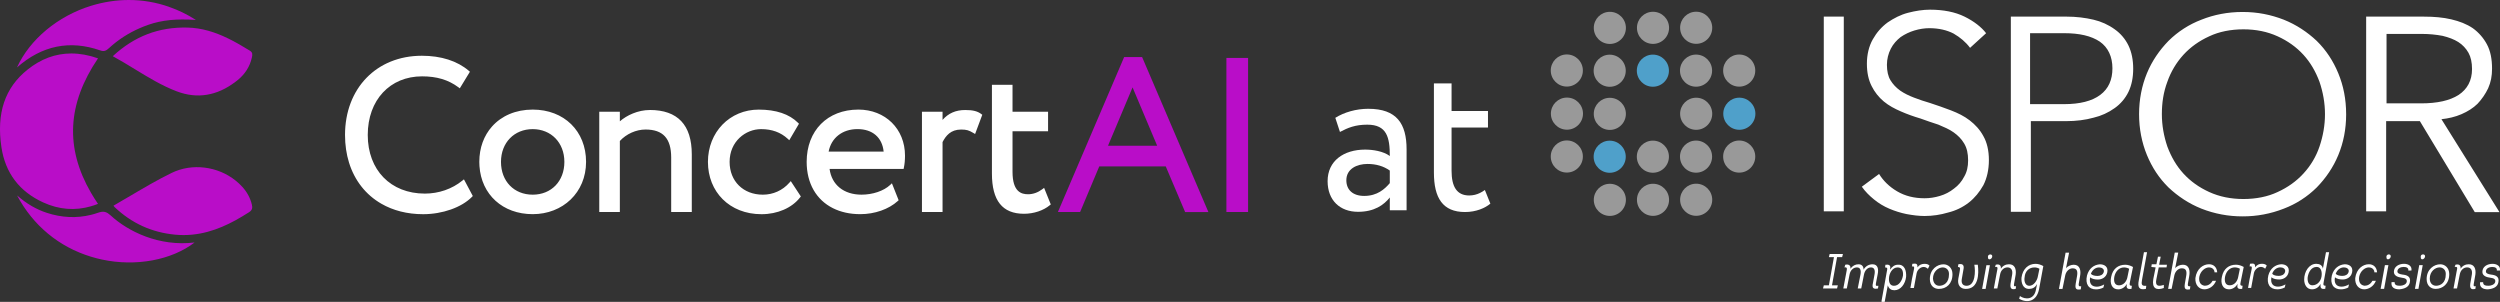
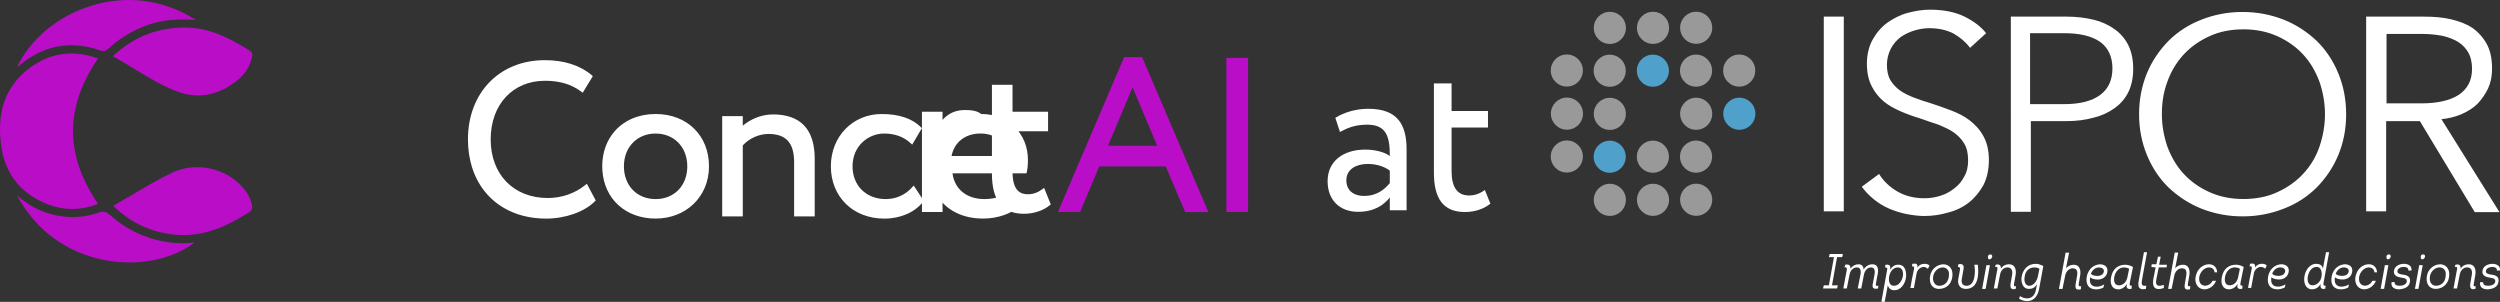
<svg xmlns="http://www.w3.org/2000/svg" id="Layer_2" viewBox="0 0 1348.39 162.83">
  <rect x="0" y="0" width="1348.39" height="162.83" fill="#333333" stroke="none" />
  <defs>
    <style>.cls-1{fill:#fff;}.cls-2{fill:#999;}.cls-3{fill:#b90dc8;}.cls-4{fill:#4fa0ca;}</style>
  </defs>
  <g id="Layer_1-2">
    <g>
      <g>
        <path class="cls-3" d="m91.18,3.69c-7.01-2.46-14.31-3.69-21.71-3.69-6.73,0-13.55,1.04-20.31,3.11C31.15,8.65,16.04,21.28,9.15,36.39c13.42-11.84,28.53-14.93,44.94-9.19,2.07.73,3.15.19,4.75-1.29,1.25-1.15,2.55-2.25,3.9-3.29,5.08-3.91,10.87-7.01,17.25-9.24,7.26-2.53,15.02-3.34,25.66-2.63-4.64-2.96-9.49-5.32-14.48-7.05Zm-31.61,112.44c-2.2-2.04-3.82-2.38-6.63-1.4-1.29.45-2.58.83-3.88,1.15-7.74,1.91-15.73,1.55-23.82-1.09-5.66-1.84-10.93-4.92-16.03-9.38,8.64,16.24,22.56,27.75,39.84,33.03,1.98.61,4,1.14,6.06,1.57,18.21,3.89,37.48.27,49.83-9.22-19.21,2.3-35.92-5.95-45.36-14.69Zm76.28-5.75c-.87-3.57-2.53-6.68-5.08-9.51-1.15-1.28-2.4-2.45-3.72-3.5-9.62-7.68-23.36-9.51-34.45-4.12-7.58,3.69-14.98,8.05-22.14,12.28-3.07,1.83-6.15,3.63-9.25,5.4.03.13.63.77.66.83,9.12,8.61,19.8,13.58,32.58,14.81,12.57,1.2,23.35-2.72,32.59-7.77,2.54-1.39,4.97-2.87,7.28-4.34,1.81-1.16,1.92-2.42,1.52-4.09Zm-1.04-83.02c-3.91-2.41-7.96-4.8-12.2-6.83-6.61-3.16-13.68-5.48-21.47-5.66-15.49-.38-28.67,4.67-40.31,15.44,4.08,2.22,8.04,4.64,11.87,6.98,7.56,4.61,14.69,8.96,22.67,11.99,11.01,4.17,21.66,2.43,31.65-5.17.37-.27.74-.56,1.1-.85,4.05-3.27,6.64-7.36,7.72-12.17.36-1.64.5-2.78-1.04-3.72Zm-81.93,4.11c-4.97-1.75-9.79-2.63-14.43-2.63-8.47,0-16.36,2.91-23.6,8.71C2.61,47.35-1.98,61.04.77,79.41c2.09,13.9,9.7,23.93,22.6,29.8,8.47,3.86,17.09,4.54,25.69,2.05,1.26-.36,2.52-.79,3.79-1.3-1.37-2.01-2.63-4.02-3.8-6.03-14.03-24.24-12.76-48.02,3.82-72.47Z" />
        <g>
          <g>
            <path class="cls-1" d="m738.06,58.67c-6.67,0-13.09,1.9-17.85,4.88l2.5,7.62c4.28-2.26,8.22-3.93,14.75-3.93,10.59,0,12.14,6.9,12.14,16.9-3.57-2.62-9.16-3.45-13.32-3.45-11.54,0-20.23,6.07-20.23,17.01,0,10.35,6.66,16.54,16.41,16.54,8.81,0,13.92-3.69,17.14-7.73v6.9h9.05v-32.83c0-13.92-5.36-21.9-20.59-21.9Zm11.54,40.1c-2.74,3.22-6.78,6.9-13.8,6.9-6.19,0-9.64-3.32-9.64-8.44,0-6.19,5.71-8.8,11.42-8.8,4.65,0,8.69,1.19,12.02,3.57v6.78Z" />
            <path class="cls-1" d="m800.88,102.46c-.76.56-1.66,1.14-2.71,1.64-1.59.77-3.52,1.33-5.74,1.33-6.78,0-9.52-4.88-9.52-13.32v-23.32h19.64v-8.92h-19.64v-14.87h-9.52v48.07c0,13.69,4.75,21.29,16.77,21.29,2.98,0,5.68-.53,8-1.36s4.25-1.96,5.68-3.16l-2.97-7.37Z" />
          </g>
-           <path class="cls-1" d="m563.14,101.33l-.95.72c-2.41,1.8-5,2.72-7.7,2.72-3.6,0-8.38-1.25-8.38-12.1v-21.86h19.17v-10.53h-19.17v-14.53h-11.11v47.85c0,14.6,5.66,21.7,17.29,21.7,5.25,0,10.47-1.73,13.94-4.62l.51-.43-3.59-8.91Zm-33.89-39.84c-2.1-1.55-4.54-2.15-8.66-2.15-5.09,0-9.04,1.71-12.22,5.33v-4.39h-11.11v54.08h11.11v-37.74c1.77-3.37,4.36-6.75,10.01-6.75,3.01,0,4.24.44,6.62,1.85l.93.55,3.87-10.37-.56-.4Zm-66.3-2.38c-16.66,0-27.87,11.33-27.87,28.2,0,11.67,5.26,20.52,14.16,24.97,4.17,2.1,9.15,3.23,14.75,3.23,7.79,0,15.35-2.64,20.24-7.09l.46-.42-.33-.83-3.3-8.31-.97.91c-3.46,3.21-9.37,5.22-15.42,5.22-9.57,0-16.09-5.29-17.23-13.87h39.92l.15-.72c.4-1.87.61-4.04.61-6.46,0-14.39-10.59-24.84-25.18-24.84Zm-16.02,22.65c1.42-7.4,7.41-12.13,15.55-12.13s13.33,4.51,14.12,12.13h-29.67Zm-20.41,15.92l-.79.89c-3.65,4.14-8.74,6.43-14.3,6.43-10.55,0-17.91-7.27-17.91-17.68,0-11.07,8.63-17.67,16.98-17.67,5.86,0,10.56,1.71,14.38,5.22l.82.76,5.23-8.89-.5-.5c-4.72-4.72-11.86-7.12-21.2-7.12-15.62,0-27.4,12.13-27.4,28.21s11.61,28.2,28.9,28.2c8.64,0,16.41-3.39,20.81-9.06l.4-.51-5.42-8.27Zm-76.03-38.34c-6.46,0-12.43,2.86-16.17,6.09v-5.16h-11.1v54.08h11.1v-38.31c3.49-3.81,8.77-6.18,13.85-6.18,9.44,0,13.84,4.81,13.84,15.12v29.37h11.11v-31.12c0-15.86-7.62-23.91-22.64-23.91Zm-63.18-.23c-9.17,0-16.84,3.39-21.95,9.14-4.34,4.87-6.84,11.45-6.84,19.06,0,.76.03,1.51.08,2.24,1.02,15.4,12.54,25.96,28.72,25.96s28.78-11.6,28.78-28.2-11.83-28.2-28.78-28.2Zm0,45.89c-10.07,0-17.1-7.27-17.1-17.68s7.2-17.67,17.1-17.67,17.09,7.26,17.09,17.67-7.03,17.68-17.09,17.68Zm-37.08-8.27l-.86.69c-5.55,4.51-12.73,7-20.22,7-18.43,0-30.8-12.71-30.8-31.62s12.04-31.62,29.29-31.62c7.94,0,14.15,1.86,19.56,5.86l.8.6,5.45-8.95-.58-.5c-6.18-5.31-14.94-8.12-25.34-8.12-24.4,0-41.44,17.57-41.44,42.73,0,5.37.75,10.37,2.16,14.92,3.02,9.71,9.09,17.36,17.41,22.15,6.33,3.66,13.96,5.66,22.56,5.66,10.44,0,20.77-3.66,26.33-9.33l.46-.48-4.78-8.99Z" />
+           <path class="cls-1" d="m563.14,101.33l-.95.72c-2.41,1.8-5,2.72-7.7,2.72-3.6,0-8.38-1.25-8.38-12.1v-21.86h19.17v-10.53h-19.17v-14.53h-11.11v47.85c0,14.6,5.66,21.7,17.29,21.7,5.25,0,10.47-1.73,13.94-4.62l.51-.43-3.59-8.91Zm-33.89-39.84c-2.1-1.55-4.54-2.15-8.66-2.15-5.09,0-9.04,1.71-12.22,5.33v-4.39h-11.11v54.08h11.11v-37.74c1.77-3.37,4.36-6.75,10.01-6.75,3.01,0,4.24.44,6.62,1.85l.93.55,3.87-10.37-.56-.4Zc-16.66,0-27.87,11.33-27.87,28.2,0,11.67,5.26,20.52,14.16,24.97,4.17,2.1,9.15,3.23,14.75,3.23,7.79,0,15.35-2.64,20.24-7.09l.46-.42-.33-.83-3.3-8.31-.97.91c-3.46,3.21-9.37,5.22-15.42,5.22-9.57,0-16.09-5.29-17.23-13.87h39.92l.15-.72c.4-1.87.61-4.04.61-6.46,0-14.39-10.59-24.84-25.18-24.84Zm-16.02,22.65c1.42-7.4,7.41-12.13,15.55-12.13s13.33,4.51,14.12,12.13h-29.67Zm-20.41,15.92l-.79.89c-3.65,4.14-8.74,6.43-14.3,6.43-10.55,0-17.91-7.27-17.91-17.68,0-11.07,8.63-17.67,16.98-17.67,5.86,0,10.56,1.71,14.38,5.22l.82.76,5.23-8.89-.5-.5c-4.72-4.72-11.86-7.12-21.2-7.12-15.62,0-27.4,12.13-27.4,28.21s11.61,28.2,28.9,28.2c8.64,0,16.41-3.39,20.81-9.06l.4-.51-5.42-8.27Zm-76.03-38.34c-6.46,0-12.43,2.86-16.17,6.09v-5.16h-11.1v54.08h11.1v-38.31c3.49-3.81,8.77-6.18,13.85-6.18,9.44,0,13.84,4.81,13.84,15.12v29.37h11.11v-31.12c0-15.86-7.62-23.91-22.64-23.91Zm-63.18-.23c-9.17,0-16.84,3.39-21.95,9.14-4.34,4.87-6.84,11.45-6.84,19.06,0,.76.03,1.51.08,2.24,1.02,15.4,12.54,25.96,28.72,25.96s28.78-11.6,28.78-28.2-11.83-28.2-28.78-28.2Zm0,45.89c-10.07,0-17.1-7.27-17.1-17.68s7.2-17.67,17.1-17.67,17.09,7.26,17.09,17.67-7.03,17.68-17.09,17.68Zm-37.08-8.27l-.86.69c-5.55,4.51-12.73,7-20.22,7-18.43,0-30.8-12.71-30.8-31.62s12.04-31.62,29.29-31.62c7.94,0,14.15,1.86,19.56,5.86l.8.6,5.45-8.95-.58-.5c-6.18-5.31-14.94-8.12-25.34-8.12-24.4,0-41.44,17.57-41.44,42.73,0,5.37.75,10.37,2.16,14.92,3.02,9.71,9.09,17.36,17.41,22.15,6.33,3.66,13.96,5.66,22.56,5.66,10.44,0,20.77-3.66,26.33-9.33l.46-.48-4.78-8.99Z" />
          <path class="cls-3" d="m661.47,31.23v83.13h11.69V31.23h-11.69Zm-9.74,83.08l-35.73-83.54h-9.68l-35.74,83.59h11.98l.35-.82,9.99-23.81h35.85l9.96,23.47.5,1.16h12.55l-.02-.05Zm-54.13-35.69l13.26-31.49,13.27,31.49h-26.54Z" />
        </g>
      </g>
      <g>
        <path class="cls-1" d="m994.46,114h-10.79V8.97h10.79v105.03Zm68.11-88.19c-2.33-3.12-5.29-5.62-8.88-7.7-3.59-1.87-8.04-2.91-13.12-2.91-2.54,0-5.29.42-8.04,1.25-2.63.79-5.13,1.99-7.4,3.54-2.12,1.66-4.02,3.74-5.29,6.24-1.39,2.7-2.12,5.69-2.12,8.73,0,3.33.63,6.24,1.91,8.32,1.27,2.08,2.96,3.95,5.29,5.62,2.11,1.46,4.65,2.7,7.4,3.75,2.85,1.09,5.74,2.07,8.67,2.91,3.81,1.25,7.41,2.5,11.21,3.95,3.81,1.46,7.19,3.12,10.16,5.41,2.96,2.29,5.5,4.99,7.4,8.52,1.9,3.33,2.96,7.7,2.96,12.9s-1.06,9.77-2.96,13.52c-2.12,3.74-4.65,6.86-7.83,9.36-3.31,2.58-7.13,4.42-11.21,5.41-4.12,1.23-8.39,1.86-12.69,1.87-3.17,0-6.35-.42-9.73-1.04-3.19-.65-6.31-1.63-9.31-2.91-2.98-1.26-5.75-2.94-8.25-4.99-2.54-2.08-4.66-4.16-6.56-6.86l9.31-6.87c2.33,3.75,5.5,6.87,9.73,9.36,4.23,2.49,9.09,3.74,14.81,3.74,2.75,0,5.5-.42,8.25-1.25,2.77-.81,5.36-2.15,7.61-3.95,2.32-1.68,4.2-3.89,5.5-6.45,1.48-2.5,2.12-5.41,2.12-8.73,0-3.74-.63-6.66-2.12-9.15-1.48-2.5-3.38-4.37-5.71-6.03-2.33-1.67-5.29-2.91-8.25-4.16-3.26-1.05-6.51-2.16-9.73-3.33-3.53-1.03-6.99-2.28-10.37-3.75-3.38-1.46-6.56-3.12-9.31-5.41-2.74-2.29-4.97-5.12-6.56-8.32-1.69-3.33-2.54-7.28-2.54-12.06s1.06-9.36,3.17-13.1c2.12-3.74,4.66-6.66,8.04-9.15,3.38-2.29,6.98-4.16,11-5.2,4.02-1.04,8.04-1.67,11.85-1.67,7.19,0,13.54,1.25,18.61,3.75,5.07,2.5,9.09,5.62,11.63,8.94l-8.67,7.91h0Zm21.57-16.85h30.25c5.5,0,10.36.62,14.8,1.67,4.11.96,8,2.72,11.42,5.2,3.17,2.24,5.71,5.25,7.4,8.74,1.69,3.53,2.54,7.7,2.54,12.48s-.84,8.94-2.54,12.48c-1.69,3.49-4.24,6.5-7.4,8.74-3.43,2.47-7.31,4.24-11.42,5.2-4.44,1.25-9.52,1.87-14.8,1.87h-19.04v48.88h-10.79V8.97h-.42Zm10.79,47.21h18.4c8.46,0,15.02-1.66,19.46-4.99,4.45-3.33,6.56-8.12,6.56-14.35s-2.33-11.23-6.77-14.35c-4.65-3.12-11-4.58-19.25-4.58h-18.4v38.27Zm170.48,5.41c0,8.11-1.48,15.39-4.23,22.05-2.75,6.66-6.77,12.48-11.63,17.47-5.06,5.01-11.11,8.91-17.77,11.44-7.07,2.78-14.61,4.19-22.21,4.16-7.6.03-15.13-1.38-22.21-4.16-6.77-2.7-12.69-6.66-17.77-11.44-5.08-4.99-8.88-10.81-11.63-17.47-2.75-6.66-4.24-14.14-4.24-22.05s1.49-15.39,4.23-22.05c2.75-6.66,6.77-12.48,11.63-17.47,5.06-5.01,11.11-8.91,17.77-11.44,6.77-2.7,14.17-4.16,22.21-4.16s15.23,1.46,22.21,4.16c6.77,2.71,12.69,6.66,17.77,11.44,5.08,4.99,8.88,10.81,11.63,17.47,2.75,6.66,4.23,13.93,4.23,22.05h0Zm-11.42,0c0-6.03-1.06-11.85-2.96-17.47-2.12-5.62-4.87-10.4-8.67-14.56-3.8-4.16-8.46-7.49-13.96-9.98-5.5-2.5-11.63-3.75-18.4-3.75s-13.12,1.25-18.4,3.75c-5.5,2.5-10.15,5.82-13.96,9.98-3.84,4.22-6.79,9.17-8.67,14.56-2.12,5.62-2.96,11.44-2.96,17.47s1.06,11.85,2.96,17.47c2.12,5.62,4.87,10.4,8.67,14.56,3.8,4.16,8.46,7.49,13.96,9.98,5.5,2.5,11.63,3.75,18.4,3.75s13.12-1.25,18.4-3.75c5.5-2.5,10.15-5.82,13.96-9.98,3.88-4.19,6.84-9.15,8.67-14.56,1.9-5.62,2.96-11.44,2.96-17.47Zm33,52.41h-10.79V8.97h31.3c5.29,0,10.16.42,14.6,1.46,4.44,1.04,8.25,2.5,11.63,4.78,3.17,2.29,5.78,5.28,7.62,8.73,1.9,3.54,2.75,7.91,2.75,13.1,0,3.95-.63,7.28-2.12,10.61-1.46,3.05-3.39,5.86-5.71,8.32-2.33,2.29-5.29,4.16-8.67,5.62-3.38,1.46-6.98,2.29-10.79,2.7l31.3,50.13h-13.33l-29.61-49.09h-18.19v48.67h0Zm0-58.24h18.82c8.67,0,15.44-1.46,20.3-4.58,4.66-3.12,7.19-7.7,7.19-13.94,0-3.54-.63-6.45-1.9-8.73-1.32-2.37-3.21-4.37-5.5-5.83-2.33-1.46-5.08-2.5-8.46-3.33-3.63-.69-7.31-1.03-11-1.04h-19.25v37.44h-.21Z" />
        <circle class="cls-4" cx="891.49" cy="38.12" r="8.66" />
        <circle class="cls-2" cx="914.77" cy="38.1" r="8.66" />
        <circle class="cls-2" cx="938.05" cy="38.07" r="8.66" />
        <circle class="cls-2" cx="845.07" cy="38.03" r="8.66" />
        <circle class="cls-2" cx="868.2" cy="38.15" r="8.66" />
        <circle class="cls-2" cx="891.56" cy="15.01" r="8.66" />
        <circle class="cls-2" cx="914.84" cy="14.98" r="8.66" />
        <circle class="cls-2" cx="868.28" cy="15.04" r="8.66" />
        <circle class="cls-2" cx="914.84" cy="61.36" r="8.66" />
        <circle class="cls-4" cx="938.12" cy="61.34" r="8.66" />
        <circle class="cls-2" cx="845.14" cy="61.29" r="8.66" />
        <circle class="cls-2" cx="868.27" cy="61.41" r="8.66" />
        <circle class="cls-2" cx="891.49" cy="84.51" r="8.66" />
        <circle class="cls-2" cx="914.77" cy="84.48" r="8.66" />
-         <circle class="cls-2" cx="938.05" cy="84.45" r="8.66" />
        <circle class="cls-2" cx="845.07" cy="84.41" r="8.66" />
        <circle class="cls-4" cx="868.2" cy="84.53" r="8.66" />
        <circle class="cls-2" cx="891.56" cy="107.77" r="8.66" />
        <circle class="cls-2" cx="914.84" cy="107.74" r="8.66" />
        <circle class="cls-2" cx="868.28" cy="107.79" r="8.66" />
        <path class="cls-1" d="m991.25,153.9c-.21.72-.21.96-.42,1.69h-7.57c.21-.72.21-.96.42-1.69h2.74l2.73-15.22h-2.73c.21-.72.21-.97.42-1.69h7.15c-.21.72-.21.97-.42,1.69h-2.73l-2.74,15.22h3.16Zm4-11.11c1.89-.48,3.15.48,2.73,2.17,1.26-1.69,2.74-2.42,4.42-2.42,1.89,0,2.73,1.21,2.73,2.9,1.05-1.93,2.94-2.9,4.84-2.9,2.94,0,3.37,2.66,2.73,5.56l-.84,4.35c-.21,1.45-.42,1.93,1.26,1.69l-.21,1.45c-2.52.49-3.36-.24-2.73-2.9l.84-4.59c.42-2.17,0-3.87-1.89-3.87s-3.37,1.69-3.79,3.87l-1.47,7.49h-1.89l1.47-7.49c.42-2.17,0-3.87-1.89-3.87s-3.58,1.45-4,3.87l-1.47,7.49h-1.89l1.68-8.93c.42-1.93.42-2.66-1.05-2.42l.42-1.45h0Zm19.56,19.56l2.95-16.42c.21-.97.42-1.69-1.05-1.69l.21-1.45c1.89-.24,2.95.24,2.53,2.17v.48c1.05-1.69,2.52-2.66,4.2-2.66,3.58-.24,4.63,3.14,4.42,6.52-.42,3.87-2.95,7.25-6.31,7.25-1.68,0-2.94-.72-3.57-2.66l-1.68,8.93h-1.68s0-.48,0-.48Zm6.73-8.21c2.74,0,4.42-2.9,4.84-5.55.21-2.66-.63-4.35-2.94-4.35-2.74,0-4.63,3.14-4.63,6.28,0,2.17.84,3.62,2.73,3.62Zm16.61-11.83c1.05,0,1.89.24,2.53.96l-.84,1.69c-.63-.48-1.26-.97-2.31-.97-1.68,0-3.37,1.45-3.79,3.38l-1.47,7.97h-1.89c.84-4.83.84-5.07,1.89-9.91.21-1.21.42-1.93-1.05-1.69l.21-1.45c1.89-.24,2.94-.24,2.73,1.93,1.05-1.45,2.32-1.93,4-1.93Zm7.57,13.52c-2.53,0-4.84-1.69-4.84-5.31,0-5.31,3.99-7.97,7.36-7.97,2.53,0,4.84,1.93,4.84,5.31,0,5.31-3.36,7.97-7.36,7.97Zm.21-1.69c2.52,0,5.25-1.69,5.25-6.04.21-2.42-1.47-3.87-3.36-3.87-2.31,0-5.26,2.17-5.26,6.04.21,2.66,1.68,3.86,3.37,3.86Zm18.93-11.35h1.89c.63,5.07.42,13.04-6.52,13.04-2.94,0-4.62-2.17-3.99-5.55l.63-3.38c.21-1.69.84-2.9-.84-2.9l.21-1.45c2.1-.48,3.37.24,2.74,2.9l-.84,4.83c-.42,2.17.21,3.86,2.53,3.86,4.84,0,4.84-7.97,4.2-11.35h0Zm6.1,13.04h-1.89l2.31-12.8h1.89l-2.32,12.8Zm2.53-18.6c.42,0,1.05.24,1.05.96,0,.97-.84,1.69-1.47,1.69-.42,0-.84-.24-.84-.97-.21-1.21.63-1.69,1.26-1.69Zm2.94,5.55c1.89-.48,2.95.24,2.74,2.17,1.05-1.69,2.74-2.42,4.42-2.42,2.95,0,4,2.42,3.58,5.56l-.84,4.83c-.21,1.21-.21,1.69,1.05,1.45l-.21,1.45c-2.1.48-3.16,0-2.74-2.9l.84-4.83c.42-2.42-.63-3.87-2.52-3.87s-3.58,1.45-4,3.87l-1.47,7.49h-1.89l1.68-9.18c.42-1.93.63-2.66-1.05-2.42l.42-1.21h0Zm13.04,16.91c2.74,1.93,7.57,2.17,8.62-3.38l.63-3.14c-1.05,1.93-2.52,2.66-4.42,2.66-3.15,0-4.2-3.14-4-6.04.63-4.83,3.79-7.49,7.57-7.49,1.47,0,2.95.48,4.21,1.21l-2.32,12.56c-1.26,6.28-6.1,7.73-10.72,5.07l.42-1.45Zm10.52-14.73c-.83-.49-1.77-.74-2.74-.72-2.74,0-5.05,1.93-5.26,5.31-.42,2.17.42,4.59,2.52,4.59,2.32,0,4.21-2.66,4.63-5.07l.84-4.1h0Zm12.41,10.87h-1.89l3.58-19.56h1.89l-1.68,8.45c.84-1.21,2.73-1.93,4.2-1.93,3.37,0,4,3.14,3.37,6.28l-.63,3.62c-.21,1.21-.21,1.93,1.26,1.69l-.21,1.69c-2.73.48-3.15-.49-2.73-3.14l.63-3.62c.63-3.14,0-4.59-2.32-4.59-1.89,0-3.57,1.69-3.99,3.87l-1.47,7.25h0Zm22.08-.72c-1.47.72-2.74.97-4,.97-4,0-5.89-2.9-4.84-7.49,1.05-3.87,3.79-5.8,6.94-6.04,2.31,0,4.63,1.21,4,4.35-.63,2.9-3.16,3.87-5.05,3.87-1.47,0-3.15-.24-4.2-1.21-.63,3.38.84,5.07,3.57,5.07,1.26,0,2.74-.49,4-1.21l-.42,1.69Zm-3.15-6.28c1.26,0,2.94-.49,3.36-2.17.42-1.69-1.26-2.42-2.52-2.42-1.89,0-3.58,1.21-4.42,3.38.63.97,2.32,1.21,3.58,1.21h0Zm17.45,3.38c-.21,1.21-.42,1.93,1.05,1.93l-.21,1.69c-1.89.24-2.94-.24-2.52-2.17v-.48c-1.05,1.93-2.95,2.9-4.63,2.9-3.37,0-4.63-3.14-3.79-6.76.84-4.35,3.79-6.52,7.57-6.52,1.47,0,2.94.48,4.2,1.21l-1.68,8.21h0Zm-.42-7.25c-.84-.46-1.78-.71-2.74-.72-2.52,0-4.63,1.93-5.25,5.07-.42,2.66.21,4.59,2.52,4.59s4.2-1.93,4.63-4.83l.84-4.1h0Zm9.67-8.94l-2.73,14.98c-.42,2.41-.21,3.38,2.31,3.14l-.21,1.69c-3.58.72-4.63-.72-3.79-4.83l2.74-14.98h1.68Zm6.52,6.76h4.2l-.21,1.45h-4.21l-1.26,6.28c-.84,3.87,1.05,4.11,4,3.14v1.69c-4,1.45-6.52.24-5.68-4.83l1.26-6.28-2.31-.24.21-1.45h2.52l.84-4.1h1.47l-.84,4.35h0Zm6.73,13.04h-1.89l3.57-19.56h1.89l-1.68,8.45c.84-1.21,2.73-1.93,4.2-1.93,3.37,0,4,3.14,3.37,6.28l-.63,3.62c-.21,1.21-.21,1.93,1.26,1.69l-.21,1.69c-2.73.48-3.15-.49-2.73-3.14l.63-3.62c.63-3.14,0-4.59-2.32-4.59-1.89,0-3.57,1.69-4,3.87l-1.47,7.25h0Zm23.13-9.18c-.21-1.69-1.68-2.42-2.94-2.42-2.1,0-4.63,1.93-5.26,5.07-.42,2.66.63,4.59,2.95,4.83,1.47,0,3.15-.72,4.2-2.66h1.89c-1.26,3.14-4,4.59-6.31,4.59-2.95,0-5.05-2.42-4.84-6.04.63-5.07,4.2-7.49,7.36-7.49,2.31,0,4.2,1.45,4.41,4.35h-1.47v-.24h0Zm14.09,5.55c-.21,1.21-.42,1.93,1.05,1.93l-.21,1.69c-1.89.24-2.94-.24-2.52-2.17v-.48c-1.05,1.93-2.95,2.9-4.63,2.9-3.37,0-4.63-3.14-3.79-6.76.84-4.35,3.79-6.52,7.57-6.52,1.47,0,2.94.48,4.2,1.21l-1.68,8.21h0Zm-.42-7.25c-.84-.46-1.78-.71-2.73-.72-2.53,0-4.63,1.93-5.26,5.07-.42,2.66.21,4.59,2.53,4.59s4.2-1.93,4.63-4.83l.84-4.1Zm11.99-2.66c1.05,0,1.89.24,2.52.96l-.84,1.69c-.63-.48-1.26-.97-2.31-.97-1.68,0-3.37,1.45-3.79,3.38l-1.47,7.97h-1.68c.84-4.83.84-5.07,1.89-9.91.21-1.21.42-1.93-1.05-1.69l.21-1.45c1.89-.24,2.95-.24,2.74,1.93,1.05-1.45,2.31-1.93,3.79-1.93Zm12.19,12.8c-1.47.72-2.73.97-3.99.97-4,0-5.89-2.9-4.84-7.49,1.05-3.87,3.78-5.8,6.94-6.04,2.32,0,4.63,1.21,4,4.35-.63,2.9-3.15,3.87-5.05,3.87-1.47,0-3.15-.24-4.21-1.21-.63,3.38.84,5.07,3.58,5.07,1.26,0,2.73-.49,4-1.21l-.42,1.69Zm-3.15-6.28c1.26,0,2.94-.49,3.36-2.17.42-1.69-1.26-2.42-2.52-2.42-1.89,0-3.58,1.21-4.42,3.38.63.97,2.1,1.21,3.58,1.21Zm27.13-12.8l-2.95,16.18c-.21,1.21-.42,1.93,1.05,1.93l-.21,1.69c-1.89.24-2.73-.24-2.52-2.17v-.48c-1.05,1.93-2.74,2.9-4.63,2.9-2.74,0-4.21-2.42-4.21-5.31,0-4.1,2.52-8.45,6.52-8.45,1.68,0,3.36.72,3.57,2.66l1.68-8.94h1.68Zm-4,11.84c0-2.17-.84-3.87-2.74-3.87-2.94,0-4.42,2.9-4.84,5.56-.21,2.17.42,4.35,2.53,4.35,2.94,0,5.05-2.66,5.05-6.04Zm14.3,7.25c-1.47.72-2.74.97-4,.97-4,0-5.89-2.9-4.84-7.49,1.05-3.87,3.79-5.8,6.94-6.04,2.31,0,4.63,1.21,3.99,4.35-.63,2.9-3.15,3.87-5.05,3.87-1.47,0-3.15-.24-4.2-1.21-.63,3.38.84,5.07,3.57,5.07,1.26,0,2.74-.49,4-1.21l-.42,1.69Zm-3.15-6.28c1.26,0,2.94-.49,3.36-2.17.42-1.69-1.26-2.42-2.53-2.42-1.89,0-3.57,1.21-4.42,3.38.63.97,2.32,1.21,3.58,1.21h0Zm17.24-2.17c-.21-1.69-1.68-2.42-2.95-2.42-2.1,0-4.63,1.93-5.25,5.07-.42,2.66.63,4.59,2.94,4.83,1.47,0,3.15-.72,4.2-2.66h1.89c-1.26,3.14-4,4.59-6.31,4.59-2.95,0-5.05-2.42-4.84-6.04.63-5.07,4.2-7.49,7.36-7.49,2.32,0,4.21,1.45,4.42,4.35h-1.47v-.24h0Zm5.26,9.18h-1.89l2.31-12.8h1.89l-2.32,12.8Zm2.53-18.6c.42,0,1.05.24,1.05.96,0,.97-.84,1.69-1.47,1.69-.42,0-.84-.24-.84-.97-.21-1.21.63-1.69,1.26-1.69Zm3.15,14.73c-.21,1.93,1.26,2.17,2.95,2.17,1.47,0,3.37-.72,3.58-2.17.21-1.45-.84-1.93-2.74-2.17-1.89-.24-4.2-.96-4.2-3.14,0-2.9,2.73-4.35,5.47-4.35,2.31,0,4.41,1.21,3.99,3.62h-1.68c.21-1.45-1.05-1.93-2.53-1.93s-3.36.72-3.36,2.42c0,.97,1.05,1.45,2.73,1.69,2.32.24,4.63.96,4,4.1-.42,2.66-2.94,3.62-5.68,3.87-2.53,0-4.63-.97-4.21-3.87h1.68v-.24h0Zm12.83,3.87h-1.89l2.31-12.8h1.89l-2.32,12.8h0Zm2.53-18.6c.42,0,1.05.24,1.05.96,0,.97-.84,1.69-1.47,1.69-.42,0-.84-.24-.84-.97-.21-1.21.42-1.69,1.26-1.69h0Zm6.73,18.6c-2.52,0-4.84-1.69-4.84-5.31,0-5.31,4-7.97,7.36-7.97,2.52,0,4.84,1.93,4.84,5.31,0,5.31-3.58,7.97-7.36,7.97Zm.21-1.69c2.53,0,5.26-1.69,5.26-6.04.21-2.42-1.47-3.87-3.36-3.87-2.32,0-5.26,2.17-5.26,6.04,0,2.66,1.68,3.86,3.36,3.86Zm10.51-11.35c1.89-.48,2.95.24,2.74,2.17,1.05-1.69,2.74-2.42,4.42-2.42,2.94,0,3.99,2.42,3.57,5.56l-.84,4.83c-.21,1.21-.21,1.69,1.05,1.45l-.21,1.45c-2.1.48-3.15,0-2.74-2.9l.84-4.83c.42-2.42-.63-3.87-2.53-3.87s-3.58,1.45-4,3.87l-1.47,7.49h-1.89l1.68-9.18c.42-1.93.63-2.66-1.05-2.42l.42-1.21h0Zm14.93,9.18c-.21,1.93,1.26,2.17,2.94,2.17,1.47,0,3.37-.72,3.58-2.17.21-1.45-.84-1.93-2.73-2.17-1.89-.24-4.21-.96-4.21-3.14,0-2.9,2.73-4.35,5.47-4.35,2.31,0,4.42,1.21,4,3.62h-1.68c.21-1.45-1.05-1.93-2.52-1.93s-3.37.72-3.37,2.42c0,.97,1.05,1.45,2.74,1.69,2.31.24,4.63.96,4,4.1-.42,2.66-2.95,3.62-5.68,3.87-2.52,0-4.63-.97-4.2-3.87h1.68v-.24h0Z" />
      </g>
    </g>
  </g>
</svg>